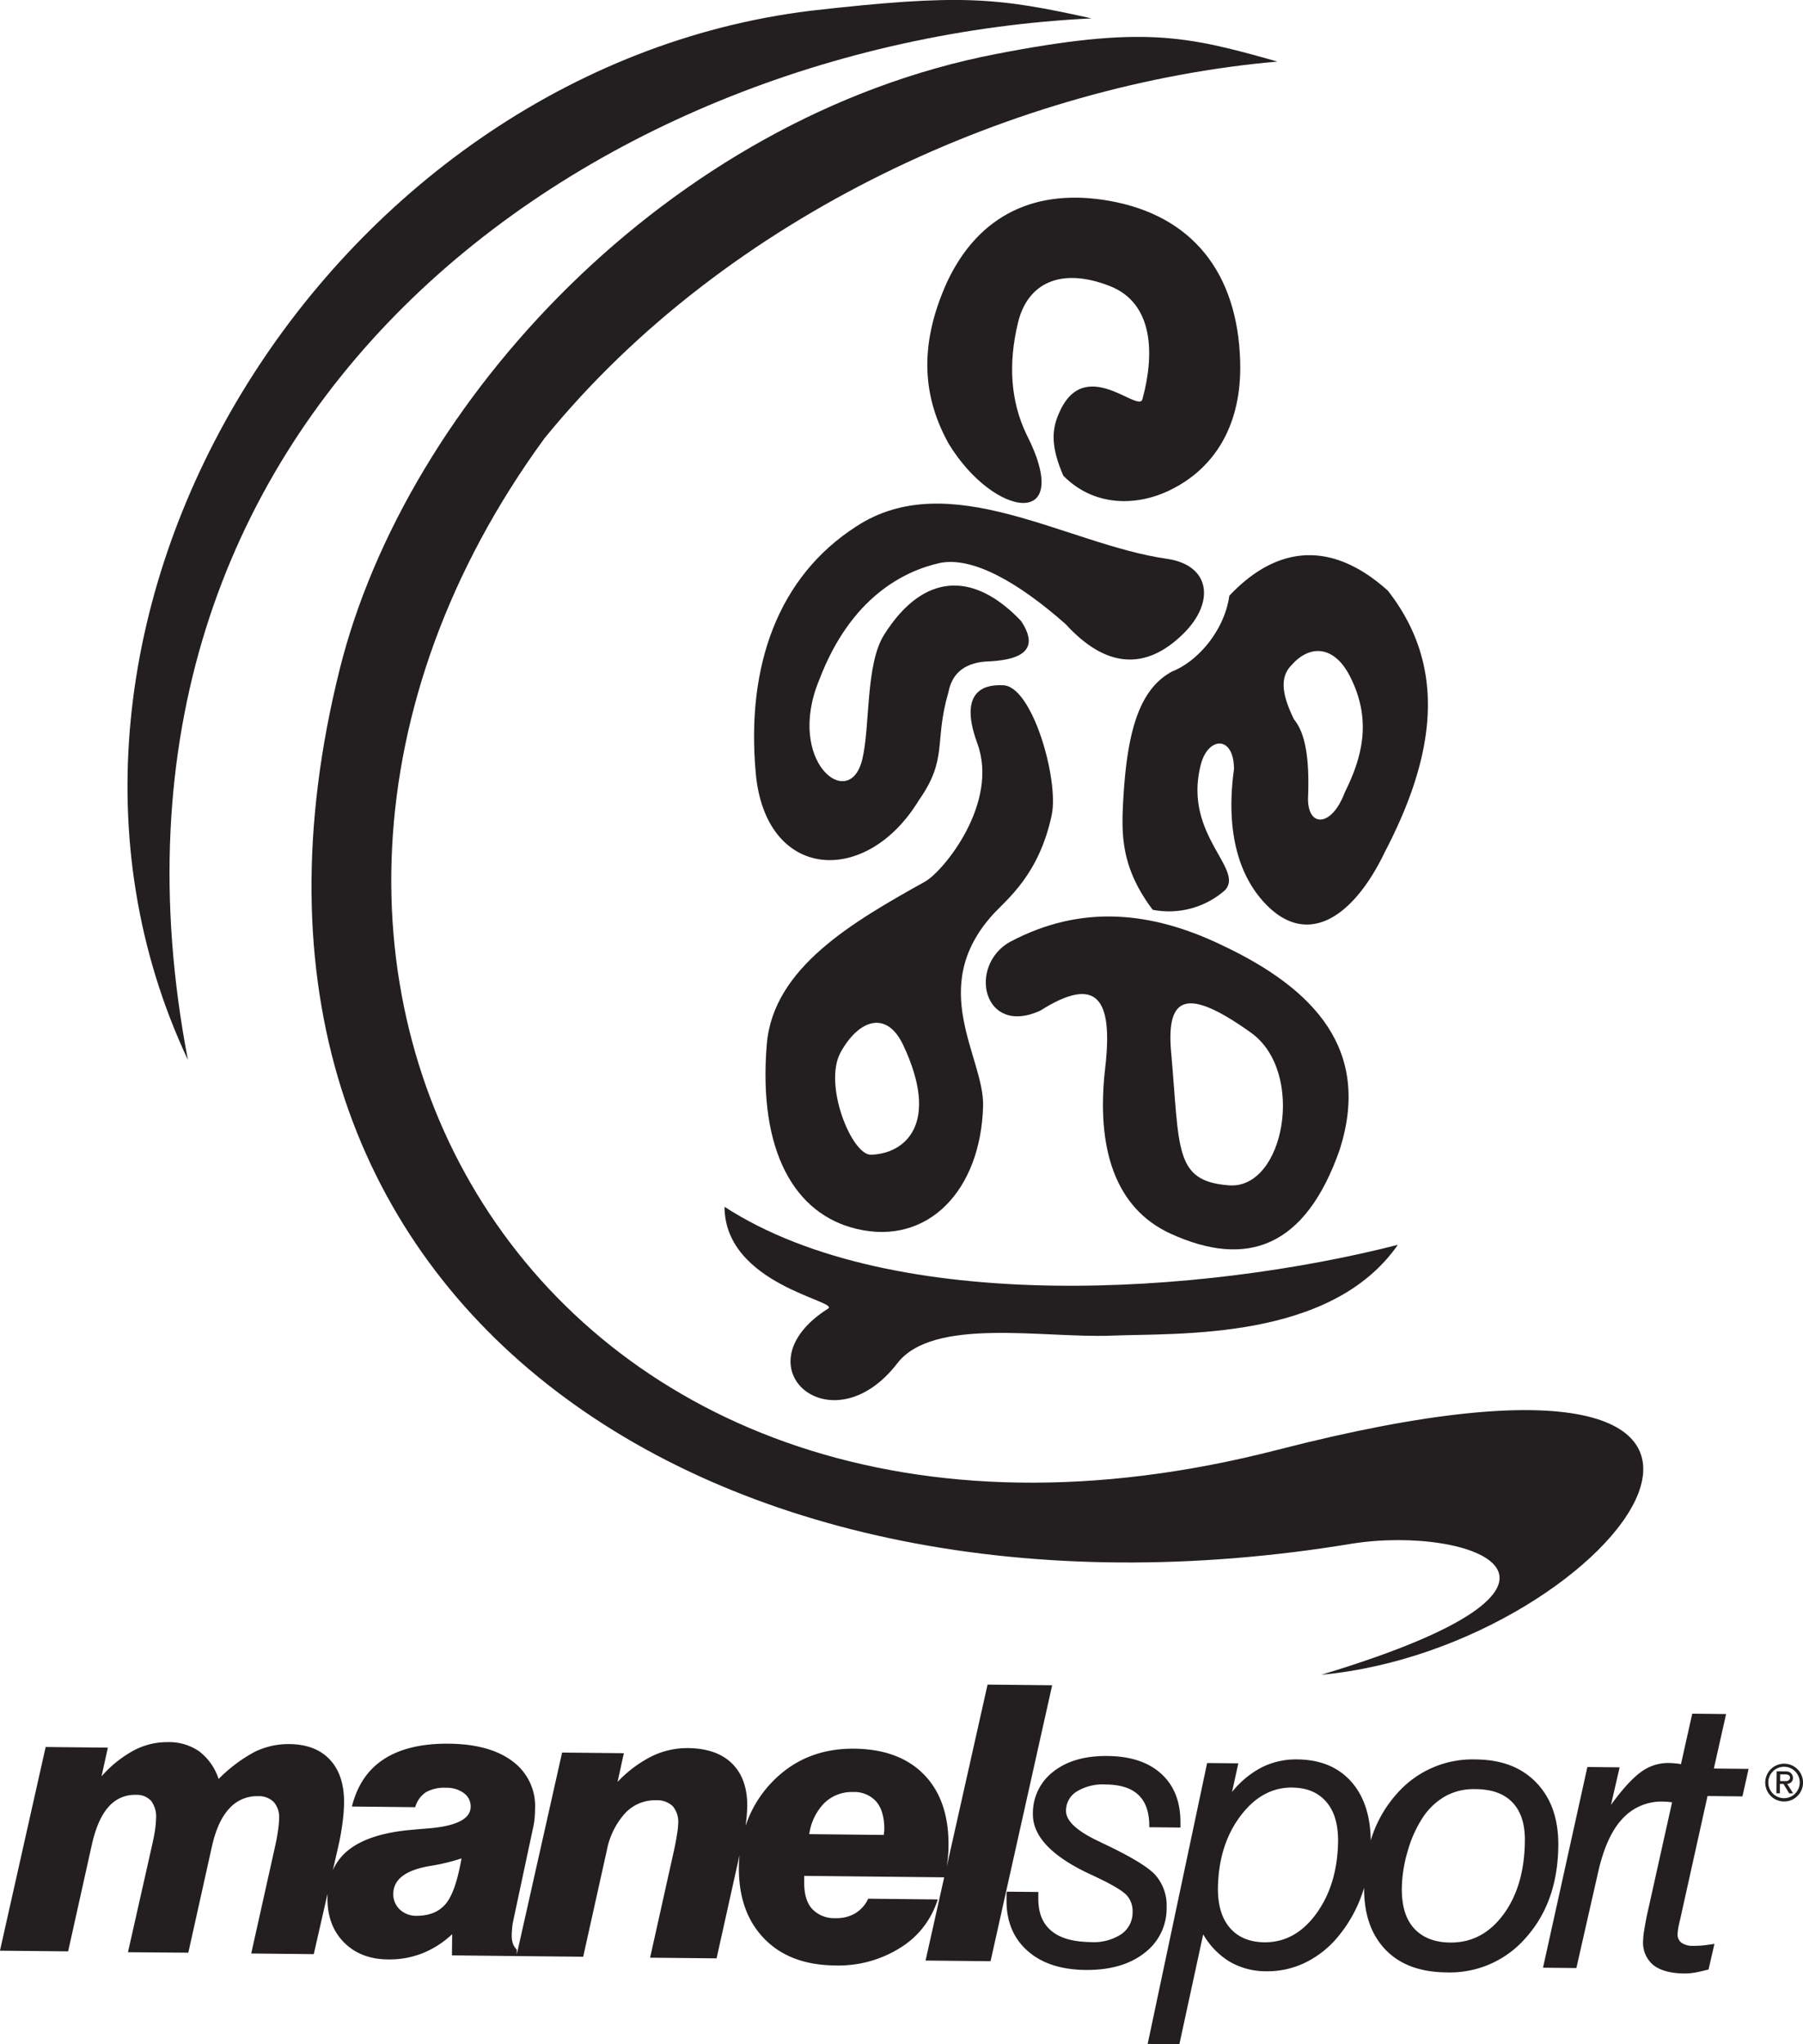
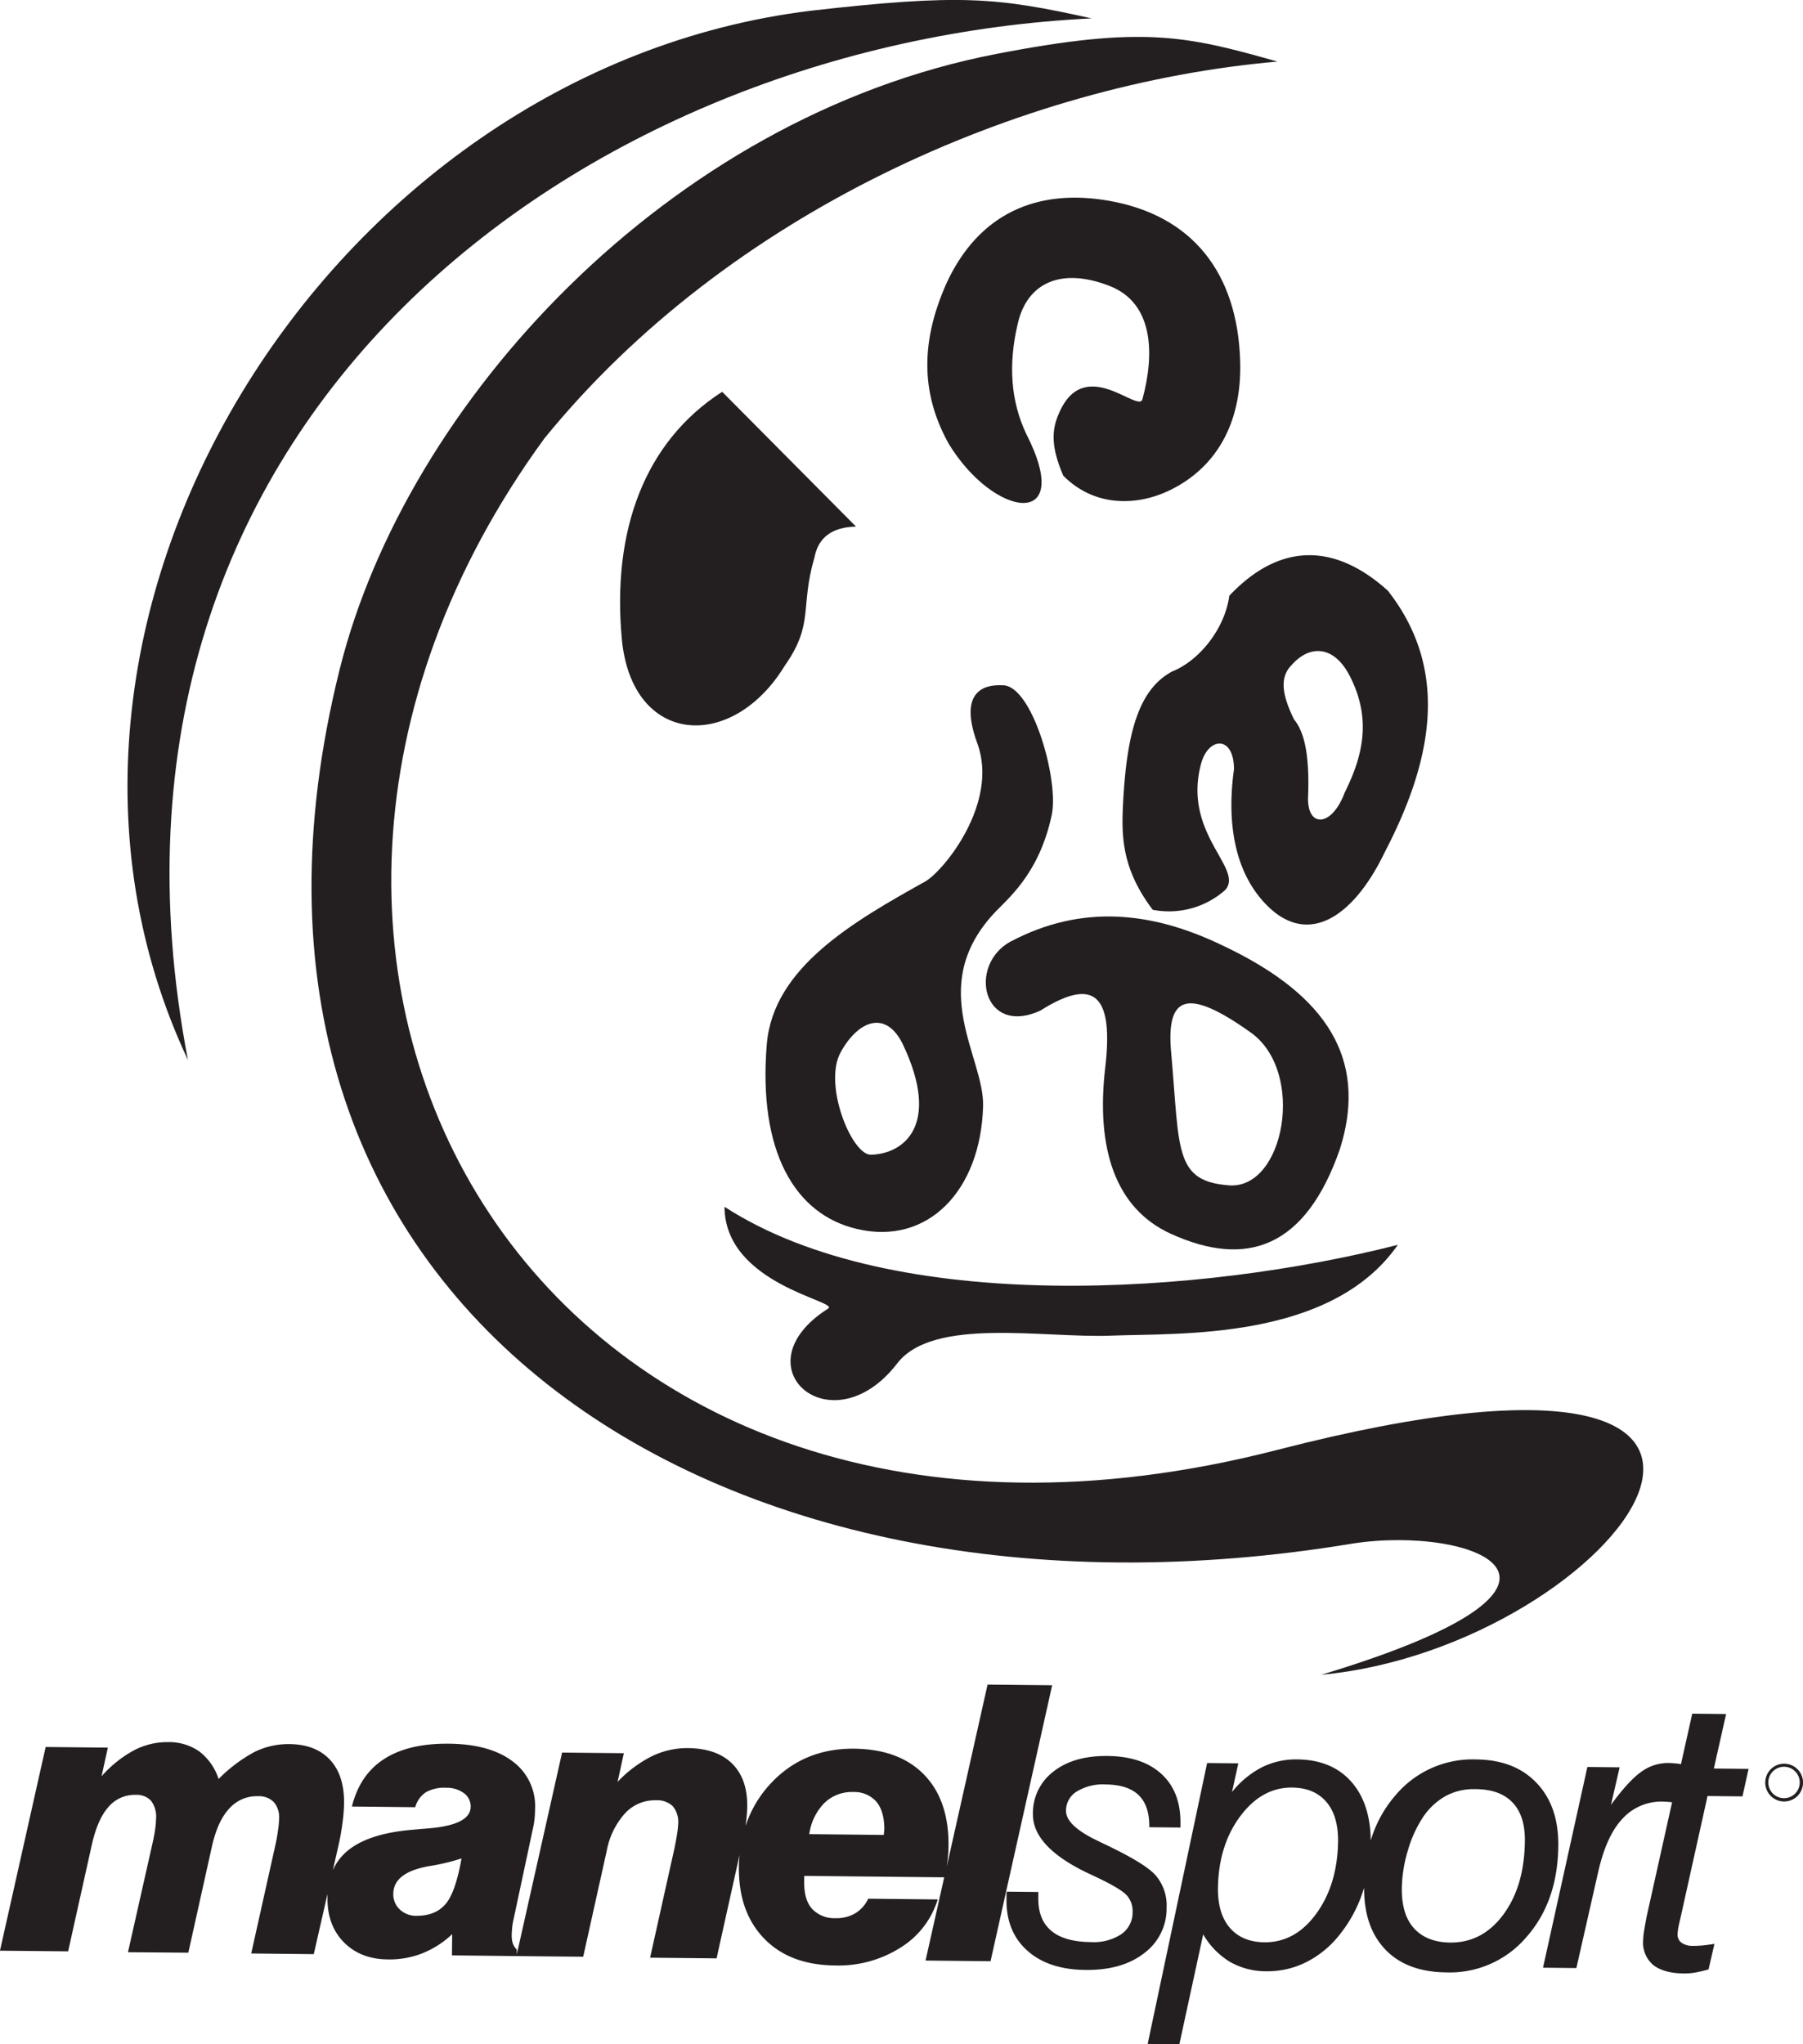
<svg xmlns="http://www.w3.org/2000/svg" id="Layer_1" data-name="Layer 1" viewBox="0 0 458.89 520.27">
  <defs>
    <style>.cls-1{fill:#231f20;fill-rule:evenodd;}</style>
  </defs>
  <title>logo manel sport</title>
  <path class="cls-1" d="M348.85,111.45c11.35,4.42,11.38,17.6,8.38,28.69-.74,4.15-14.8-11.55-21.3,3.76-1.95,4.37-1.93,8.74,1.12,15.83,7.8,7.91,18.59,7.84,27.1,3.71,11.46-5.55,18.4-16.64,17.92-32.82-.65-22.59-12.25-37.08-33.21-40.82-18.56-3.32-33.23,3.31-41.37,20.6-7.56,16.68-5.95,29.78.4,41.21,11.57,19,32.26,22,19.74-2.5-3.92-8.24-4.67-17.66-2.11-28.31,2.42-10.1,10.91-14.19,23.33-9.35" transform="translate(-66.43 -38.67)" />
-   <path class="cls-1" d="M284.3,172.69c23.74-15.63,53.78,4.59,79.08,8.19,11.12,1.58,12.35,11,4.3,19-9.68,9.59-19.83,8.79-30-2.34-12.1-10.71-23.63-17.17-31.85-15.63-9.26,2-22.84,8.73-30.85,29.68-8.72,20.87,7.68,33.9,10.91,20.34,2.05-8.33.76-24.18,5.6-31.78,10-15.8,22.74-16.14,34.79-3.47,4.52,6.77,1.05,9.81-7.88,10.3q-9.14.19-10.59,7.9c-3.72,12.72,0,16.77-7.55,27.51-13.4,22-39,20.44-41.48-6.95s5.73-50,25.55-62.77" transform="translate(-66.43 -38.67)" />
+   <path class="cls-1" d="M284.3,172.69q-9.14.19-10.59,7.9c-3.72,12.72,0,16.77-7.55,27.51-13.4,22-39,20.44-41.48-6.95s5.73-50,25.55-62.77" transform="translate(-66.43 -38.67)" />
  <path class="cls-1" d="M520.56,488.31a4,4,0,1,1-4.07,4,4,4,0,0,1,4.07-4m0-.78a4.81,4.81,0,1,1-4.85,4.75,4.81,4.81,0,0,1,4.85-4.75" transform="translate(-66.43 -38.67)" />
-   <path class="cls-1" d="M521,490.25l-1.49,0,0,1.71H521c1.24,0,1.47-1.69,0-1.69m0-.77a1.63,1.63,0,0,1,1.76,1.59,1.45,1.45,0,0,1-1.47,1.56v0l1.51,2.42h-1l-1.45-2.39-.92,0,0,2.38h-.88l.06-5.6Z" transform="translate(-66.43 -38.67)" />
  <path class="cls-1" d="M358.53,558.85l15.13-71.49,7.94.08L380,494.73a23.66,23.66,0,0,1,7.61-6.29,19.4,19.4,0,0,1,9-2q8.88.09,13.84,5.79,4.73,5.44,4.86,14.82a31.08,31.08,0,0,1,6.46-11.67,25.57,25.57,0,0,1,20.37-8.93c6.55.06,11.66,2.06,15.4,6s5.57,9.26,5.5,16q-.15,14.22-8.16,23.26a25.57,25.57,0,0,1-20.38,8.93c-6.67-.07-11.86-2-15.51-5.85s-5.39-9-5.38-15.67c-.14.45-.29.91-.44,1.36a34.58,34.58,0,0,1-5.86,10.66,25.25,25.25,0,0,1-8.45,6.91,22,22,0,0,1-10.13,2.31,18.4,18.4,0,0,1-9.26-2.4,19.54,19.54,0,0,1-6.81-7l-6.07,28Zm-35.9-38.75,8.07.08c0,.19,0,.41,0,.67s0,.62,0,1.09c0,3.57,1.08,6.27,3.34,8.15s5.6,2.79,10,2.84a12.77,12.77,0,0,0,7.76-2,6.68,6.68,0,0,0,2.89-5.65,6,6,0,0,0-1.39-4.14c-.95-1.11-3.38-2.61-7.31-4.49-.6-.3-1.48-.71-2.61-1.23q-14.16-6.75-14.06-15.1a13.25,13.25,0,0,1,5.24-10.8c3.44-2.7,8-4,13.71-3.95q8.88.07,13.79,4.6c3.26,3,4.87,7.18,4.81,12.52v1.09l-7.93-.08v-.3c0-3.47-.87-6.09-2.71-7.87s-4.62-2.67-8.33-2.71a12.77,12.77,0,0,0-7.39,1.77,5.69,5.69,0,0,0-2.76,4.95c0,2.57,2.79,5.16,8.43,7.79l.48.25c7.41,3.46,12.07,6.26,13.93,8.4a11.72,11.72,0,0,1,2.76,8.11,14.16,14.16,0,0,1-5.72,11.67q-5.62,4.37-15,4.26t-14.73-4.91q-5.38-4.8-5.3-13c0-.51,0-.91,0-1.19s0-.54.09-.76M441.76,494a15,15,0,0,0-7.32,1.72A16.78,16.78,0,0,0,428.7,501a30.76,30.76,0,0,0-3.95,8.63,35.09,35.09,0,0,0-1.54,9.81c0,4.34,1,7.68,3.12,10s5.17,3.56,9.15,3.61q8.26.09,13.6-7.16t5.45-18.7c.05-4.29-1-7.58-3.19-9.84S446,494,441.76,494m-46.4-.4q-7.77-.09-13.3,7.35t-5.65,18.41c0,4.27,1,7.61,3.09,10s5,3.58,8.81,3.63c5.18,0,9.56-2.38,13.15-7.32s5.45-11.12,5.53-18.54c0-4.22-.95-7.51-3-9.89s-4.92-3.59-8.63-3.63M501.28,539.9c-1.21.32-2.33.59-3.36.77a15,15,0,0,1-2.63.25c-3.6,0-6.28-.75-8.05-2.13a7.4,7.4,0,0,1-2.61-6.25,16.84,16.84,0,0,1,.24-2.43c.16-1,.38-2.26.69-3.83L492,497.35c-.94-.11-1.66-.16-2.16-.17a13.43,13.43,0,0,0-10.46,4.34c-2.75,2.92-4.8,7.44-6.18,13.52l-5.56,24.5-8.49-.09,11.29-51.08,8.21.09L476.45,498q4.37-6,7.64-8.36a11.6,11.6,0,0,1,7-2.29,17.52,17.52,0,0,1,1.84.12c.43,0,.87.11,1.33.18l2.87-12.85,8.62.09-3.12,13.87,8.84.09-1.56,7-8.89-.09-7,31.55c-.21.8-.35,1.5-.46,2.12a14.08,14.08,0,0,0-.16,1.5,2.55,2.55,0,0,0,1,2.17,4.79,4.79,0,0,0,2.88.79,25.33,25.33,0,0,0,2.58-.11c.9-.1,1.88-.22,2.92-.4Z" transform="translate(-66.43 -38.67)" />
  <path class="cls-1" d="M183.89,511.64a52.49,52.49,0,0,1-8,1.92q-9.3,1.56-9.36,7.06a5.25,5.25,0,0,0,1.64,4,6,6,0,0,0,4.27,1.62c3.27,0,5.74-1,7.46-3.07s3-5.93,4-11.56m88.48-6.15,19,.2c0-.16,0-.39.06-.72a6.06,6.06,0,0,0,.06-.71c0-3-.64-5.37-2-7a7.44,7.44,0,0,0-5.9-2.49,10,10,0,0,0-7.37,2.81,14,14,0,0,0-3.83,7.92M302,537.63l4.74-21.18-35.63-.37v1.73c0,2.89.63,5.12,2,6.66a7.73,7.73,0,0,0,6,2.37,9.28,9.28,0,0,0,5-1.24,8.41,8.41,0,0,0,3.29-3.71l17.69.19a22,22,0,0,1-9.53,12.3,29.53,29.53,0,0,1-16.66,4.5c-7.65-.09-13.65-2.36-18-6.87s-6.48-10.54-6.41-18.16c0-1.06.07-2.09.17-3.11l-5.85,26.33-16.92-.17L238,509.47c.31-1.41.55-2.75.75-4a21.81,21.81,0,0,0,.29-2.6,6.3,6.3,0,0,0-1.36-4.5,5.73,5.73,0,0,0-4.36-1.53,10.31,10.31,0,0,0-7.8,3.31,19.55,19.55,0,0,0-4.66,9.51l-6,27-16.86-.17h-.11l-16.43-.18.05-5.39a24,24,0,0,1-7.52,4.84,22.66,22.66,0,0,1-8.7,1.58c-4.71,0-8.5-1.49-11.32-4.34s-4.24-6.62-4.19-11.31c0-.34,0-.68,0-1L146.29,536l-15.92-.17,6.11-27.42c.3-1.35.55-2.67.71-3.91a24,24,0,0,0,.28-3.05,5.88,5.88,0,0,0-1.36-4.16,5.35,5.35,0,0,0-4-1.49,9.38,9.38,0,0,0-7.35,3.17c-2,2.15-3.43,5.36-4.4,9.66l-6,27L99,535.51l6.18-27.43c.29-1.27.53-2.48.71-3.66a25.07,25.07,0,0,0,.26-2.92A6.73,6.73,0,0,0,104.9,497a4.91,4.91,0,0,0-3.88-1.54,8.76,8.76,0,0,0-7,3.1c-1.87,2.1-3.27,5.34-4.25,9.73l-6,27-17.35-.17,11.63-51.84,15.83.16-1.61,7.31a29.85,29.85,0,0,1,8.2-6.59,18.18,18.18,0,0,1,8.7-2.12,13.41,13.41,0,0,1,8,2.38,14.49,14.49,0,0,1,4.9,7,38.46,38.46,0,0,1,9.14-6.88,19.57,19.57,0,0,1,8.88-2q6.63.07,10.27,3.93T154,497.32a39.94,39.94,0,0,1-.34,4.81c-.2,1.69-.49,3.42-.85,5.17l-1.66,7.33a13.36,13.36,0,0,1,3.57-4.79c3.28-2.81,8.28-4.58,15.05-5.34,1.4-.15,3.32-.31,5.78-.51q10.63-.9,10.67-5.48a4.15,4.15,0,0,0-1.7-3.47,7.27,7.27,0,0,0-4.51-1.38,9.53,9.53,0,0,0-5.18,1.13,6.77,6.77,0,0,0-2.72,3.81L156,498.43q2-8.1,8.19-12.09t16.45-3.9q10.47.1,16.27,4.5a14.13,14.13,0,0,1,5.7,12.08,27,27,0,0,1-.15,2.72,19.49,19.49,0,0,1-.38,2.23L197,527.77a13.69,13.69,0,0,0-.22,1.58c-.06.58-.1,1.16-.11,1.77a6.64,6.64,0,0,0,.29,2.18,4.44,4.44,0,0,0,1,1.56v1.21l11.53-51.37,15.72.16-1.6,7.31a31.24,31.24,0,0,1,8.71-6.53,20.56,20.56,0,0,1,9.24-2.08q7.32.09,11.21,3.95c2.6,2.58,3.89,6.2,3.84,10.89a37.63,37.63,0,0,1-.39,4.65c0,.12,0,.26-.05.38a29.12,29.12,0,0,1,6.78-11.24q8.29-8.6,20.88-8.48,11.5.12,17.82,6.64t6.19,18.19a32.28,32.28,0,0,1-.23,3.55c-.06.5-.13,1-.21,1.6l10.38-46.29,16.44.17L318.54,537.8Z" transform="translate(-66.43 -38.67)" />
  <path class="cls-1" d="M410,210.77c-4.09-8-10.34-8-14.85-2.82-3,3-2.54,7.38.64,13.83,3,3.62,3.88,10.32,3.58,19.27-.52,8.34,5.92,8.4,9.31-.68,4.47-9,7-18.48,1.32-29.6m9.76-21.68c-13.24-12-27.29-12.72-40.45,1.19-1.19,8.66-7.86,16.63-14.55,19.28-8.45,4.54-11.56,15.38-12.5,33.65-.41,8.22-.36,16.51,7.55,27a21.58,21.58,0,0,0,18.42-5c5-5.46-10.9-14.23-6.12-32.14,1.84-6.88,8.36-7.34,8.39,1.37-1.72,12.29-.35,25,7.46,33.66,10.86,12.1,22.84,4.3,30.94-12.61,12.48-23.95,16.25-46.59.86-66.36" transform="translate(-66.43 -38.67)" />
  <path class="cls-1" d="M280.4,306.45c4.55-8.22,11.65-10.85,15.92-1.79,9.41,20,.53,27.62-8.2,27.89-4.9.15-12.26-17.9-7.72-26.1M301.93,263c-18.36,10.25-38.73,21.92-40.34,41.44-2.24,27.15,7.05,43.29,22.93,47,18.15,4.29,31.54-9.9,32.12-31.26.34-12.42-14.48-30.09,2.56-48.83,3.47-3.81,11.68-10,14.91-25.28,1.89-8.93-5-33.14-12.53-33-2.93-.13-11.81.07-6.41,14.78,5.58,15.18-8.57,32.48-13.24,35.15" transform="translate(-66.43 -38.67)" />
  <path class="cls-1" d="M364.5,306.48c-1.3-14.57,4.16-16.53,20.31-5,14,10,8.53,39.91-5.56,38.86s-12.53-9.11-14.75-33.88m-40.91-28.13c18.12-9.62,36-7.65,53.64.79,24.07,11.29,38.14,26.91,30.22,52-8.77,25.23-23.78,30.29-43,21.56-14.24-6.47-19.13-21.81-16.71-42.42,2-17.46-2.11-23.52-16.55-14.38-14.58,6.65-18.57-11.52-7.57-17.59" transform="translate(-66.43 -38.67)" />
  <path class="cls-1" d="M250.83,345.8c43.22,28,122.18,22.26,171.37,9.68-17,24.46-55.7,22.43-72.95,23.11s-45.3-4.83-54.45,7.05c-16.77,21.77-40.74.73-17.59-13.94,3-1.88-26.3-6.08-26.38-25.9" transform="translate(-66.43 -38.67)" />
  <path class="cls-1" d="M205,150.23c-98.55,135-.75,305.7,186.59,257.42,154.39-39.77,86.75,50.2,11.13,57.25,77.92-23.49,38.2-38.07,8-33.4-162.51,27-298.27-60.93-257.79-222.66C169.85,141.17,236.4,68.56,320,52.4c37.06-7.17,48.18-4.71,71.54,1.94C326,60.08,251.7,92.85,205,150.23" transform="translate(-66.43 -38.67)" />
  <path class="cls-1" d="M114.26,308.43C62,197.19,149.89,56.48,272.72,41.41,311,37.06,320.1,38,344.26,43.35c-128.7,6.24-261.48,101-230,265.08" transform="translate(-66.43 -38.67)" />
</svg>